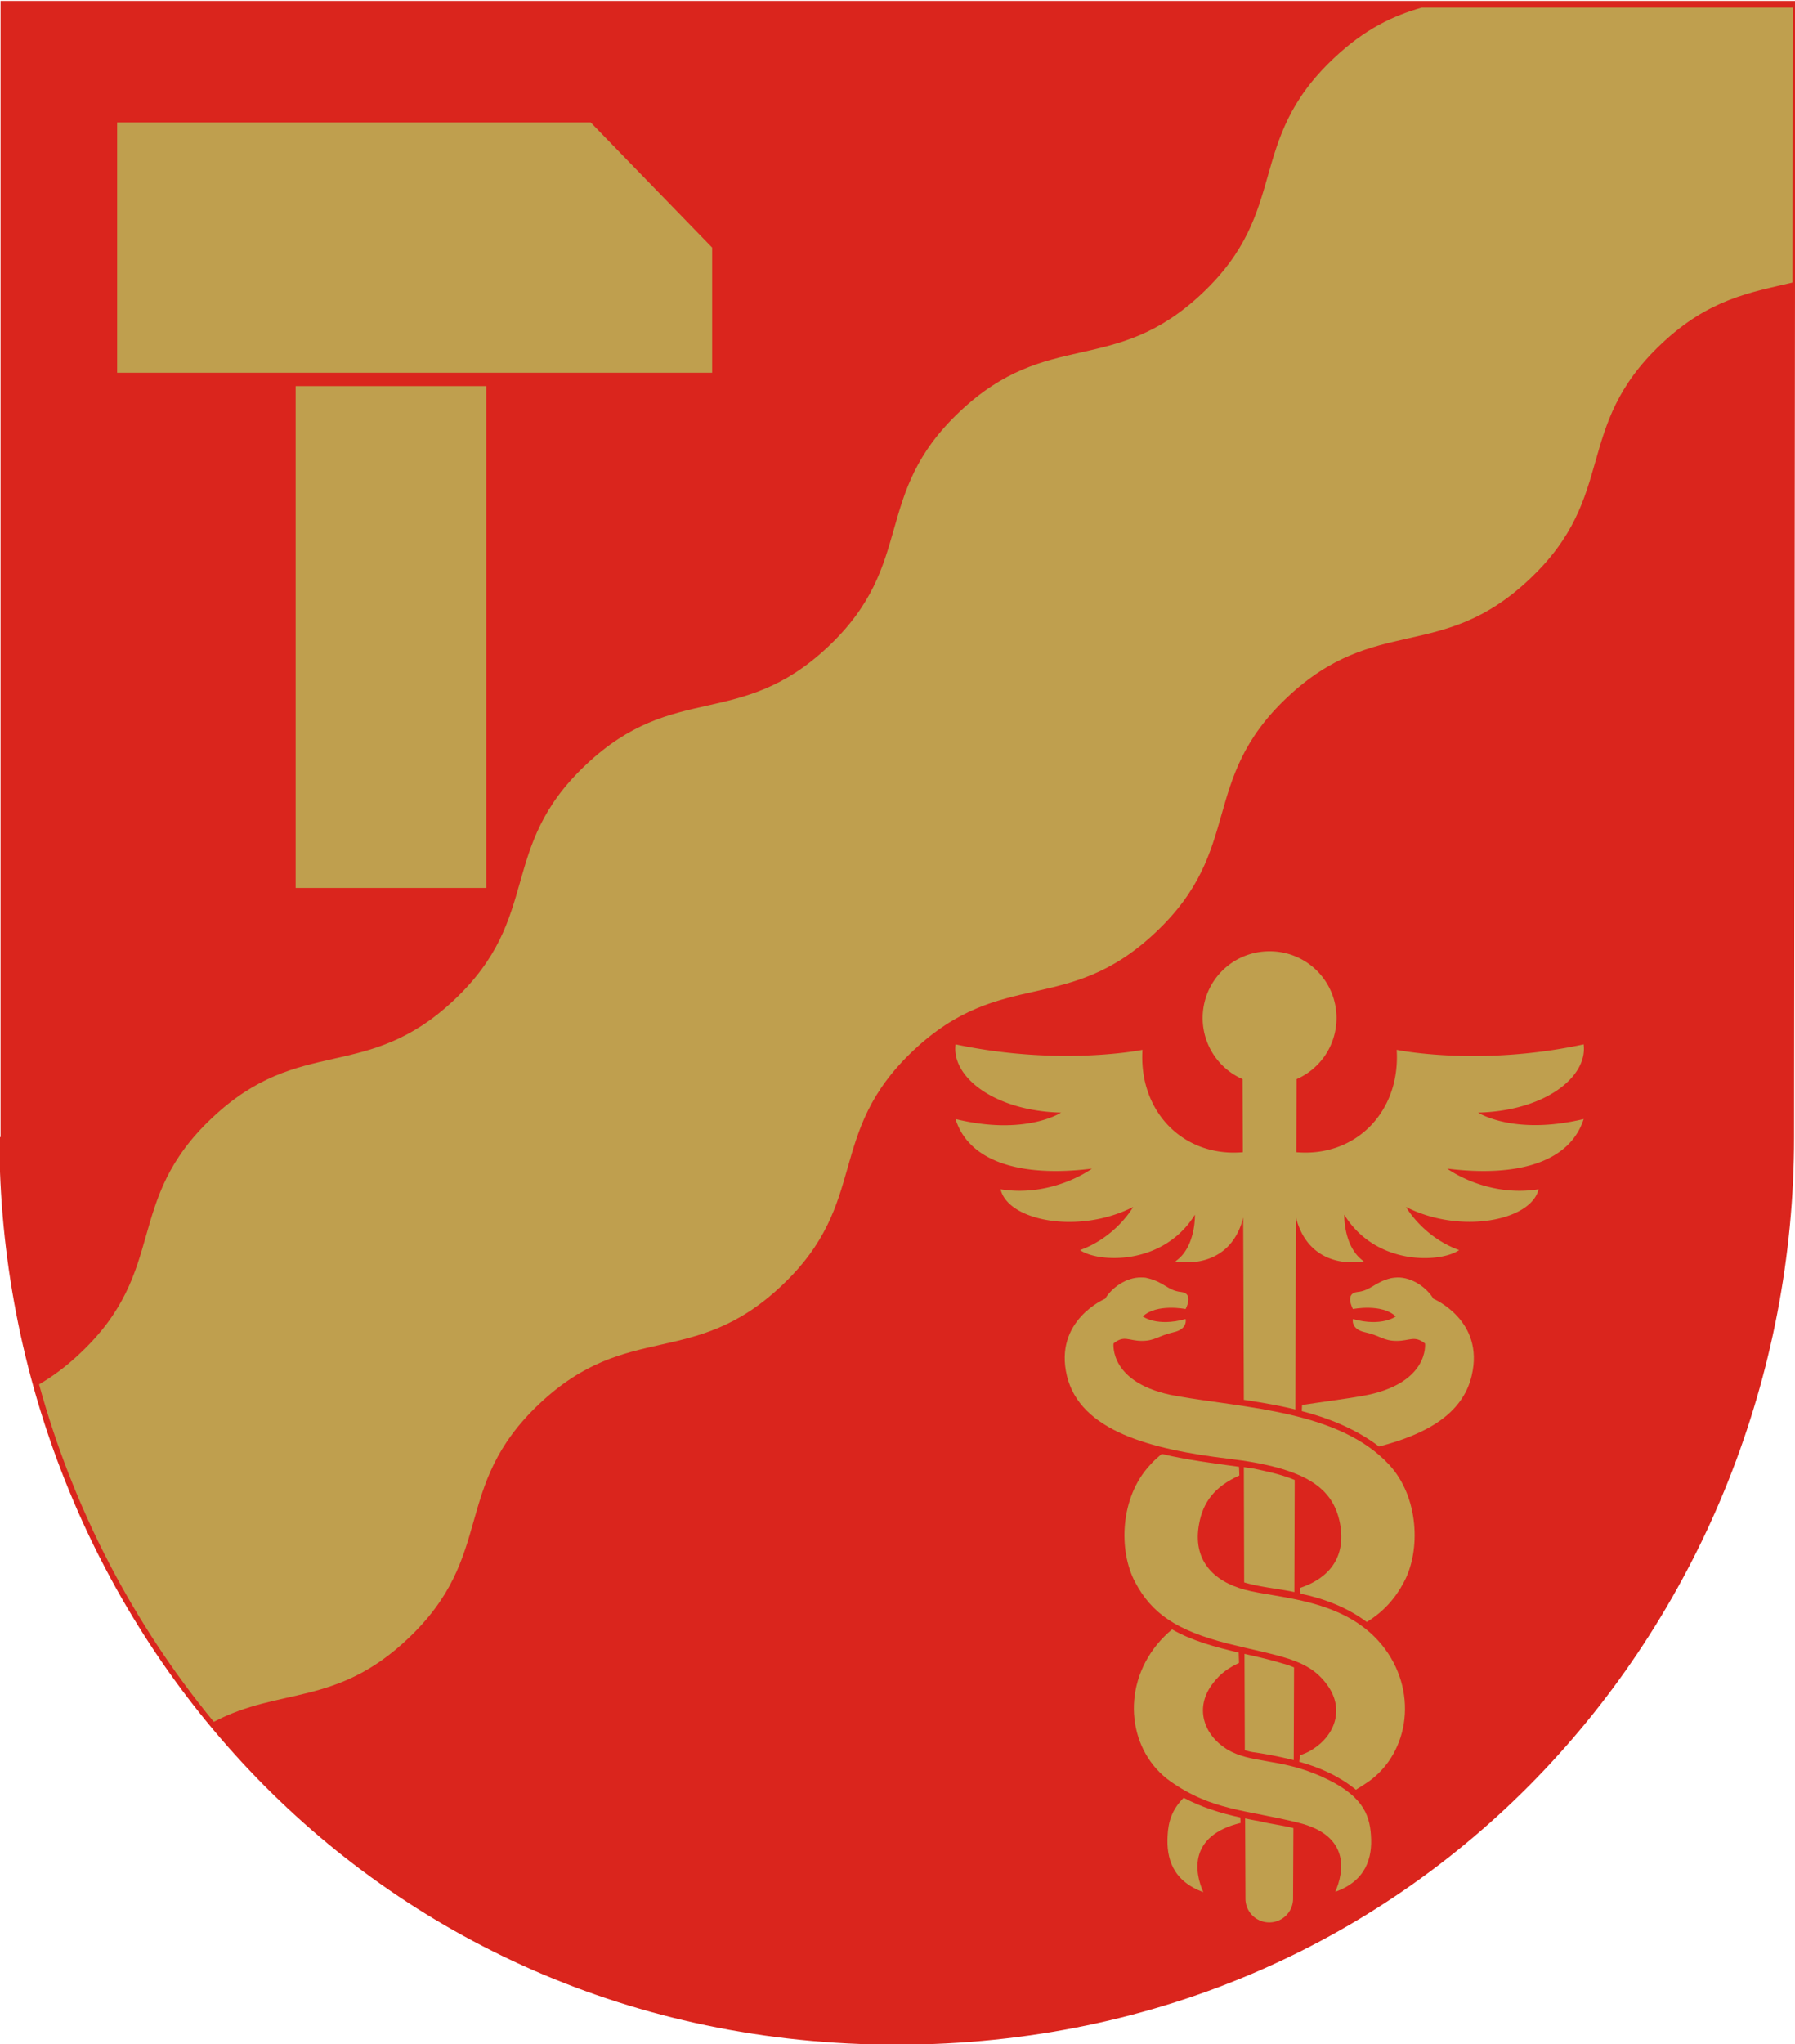
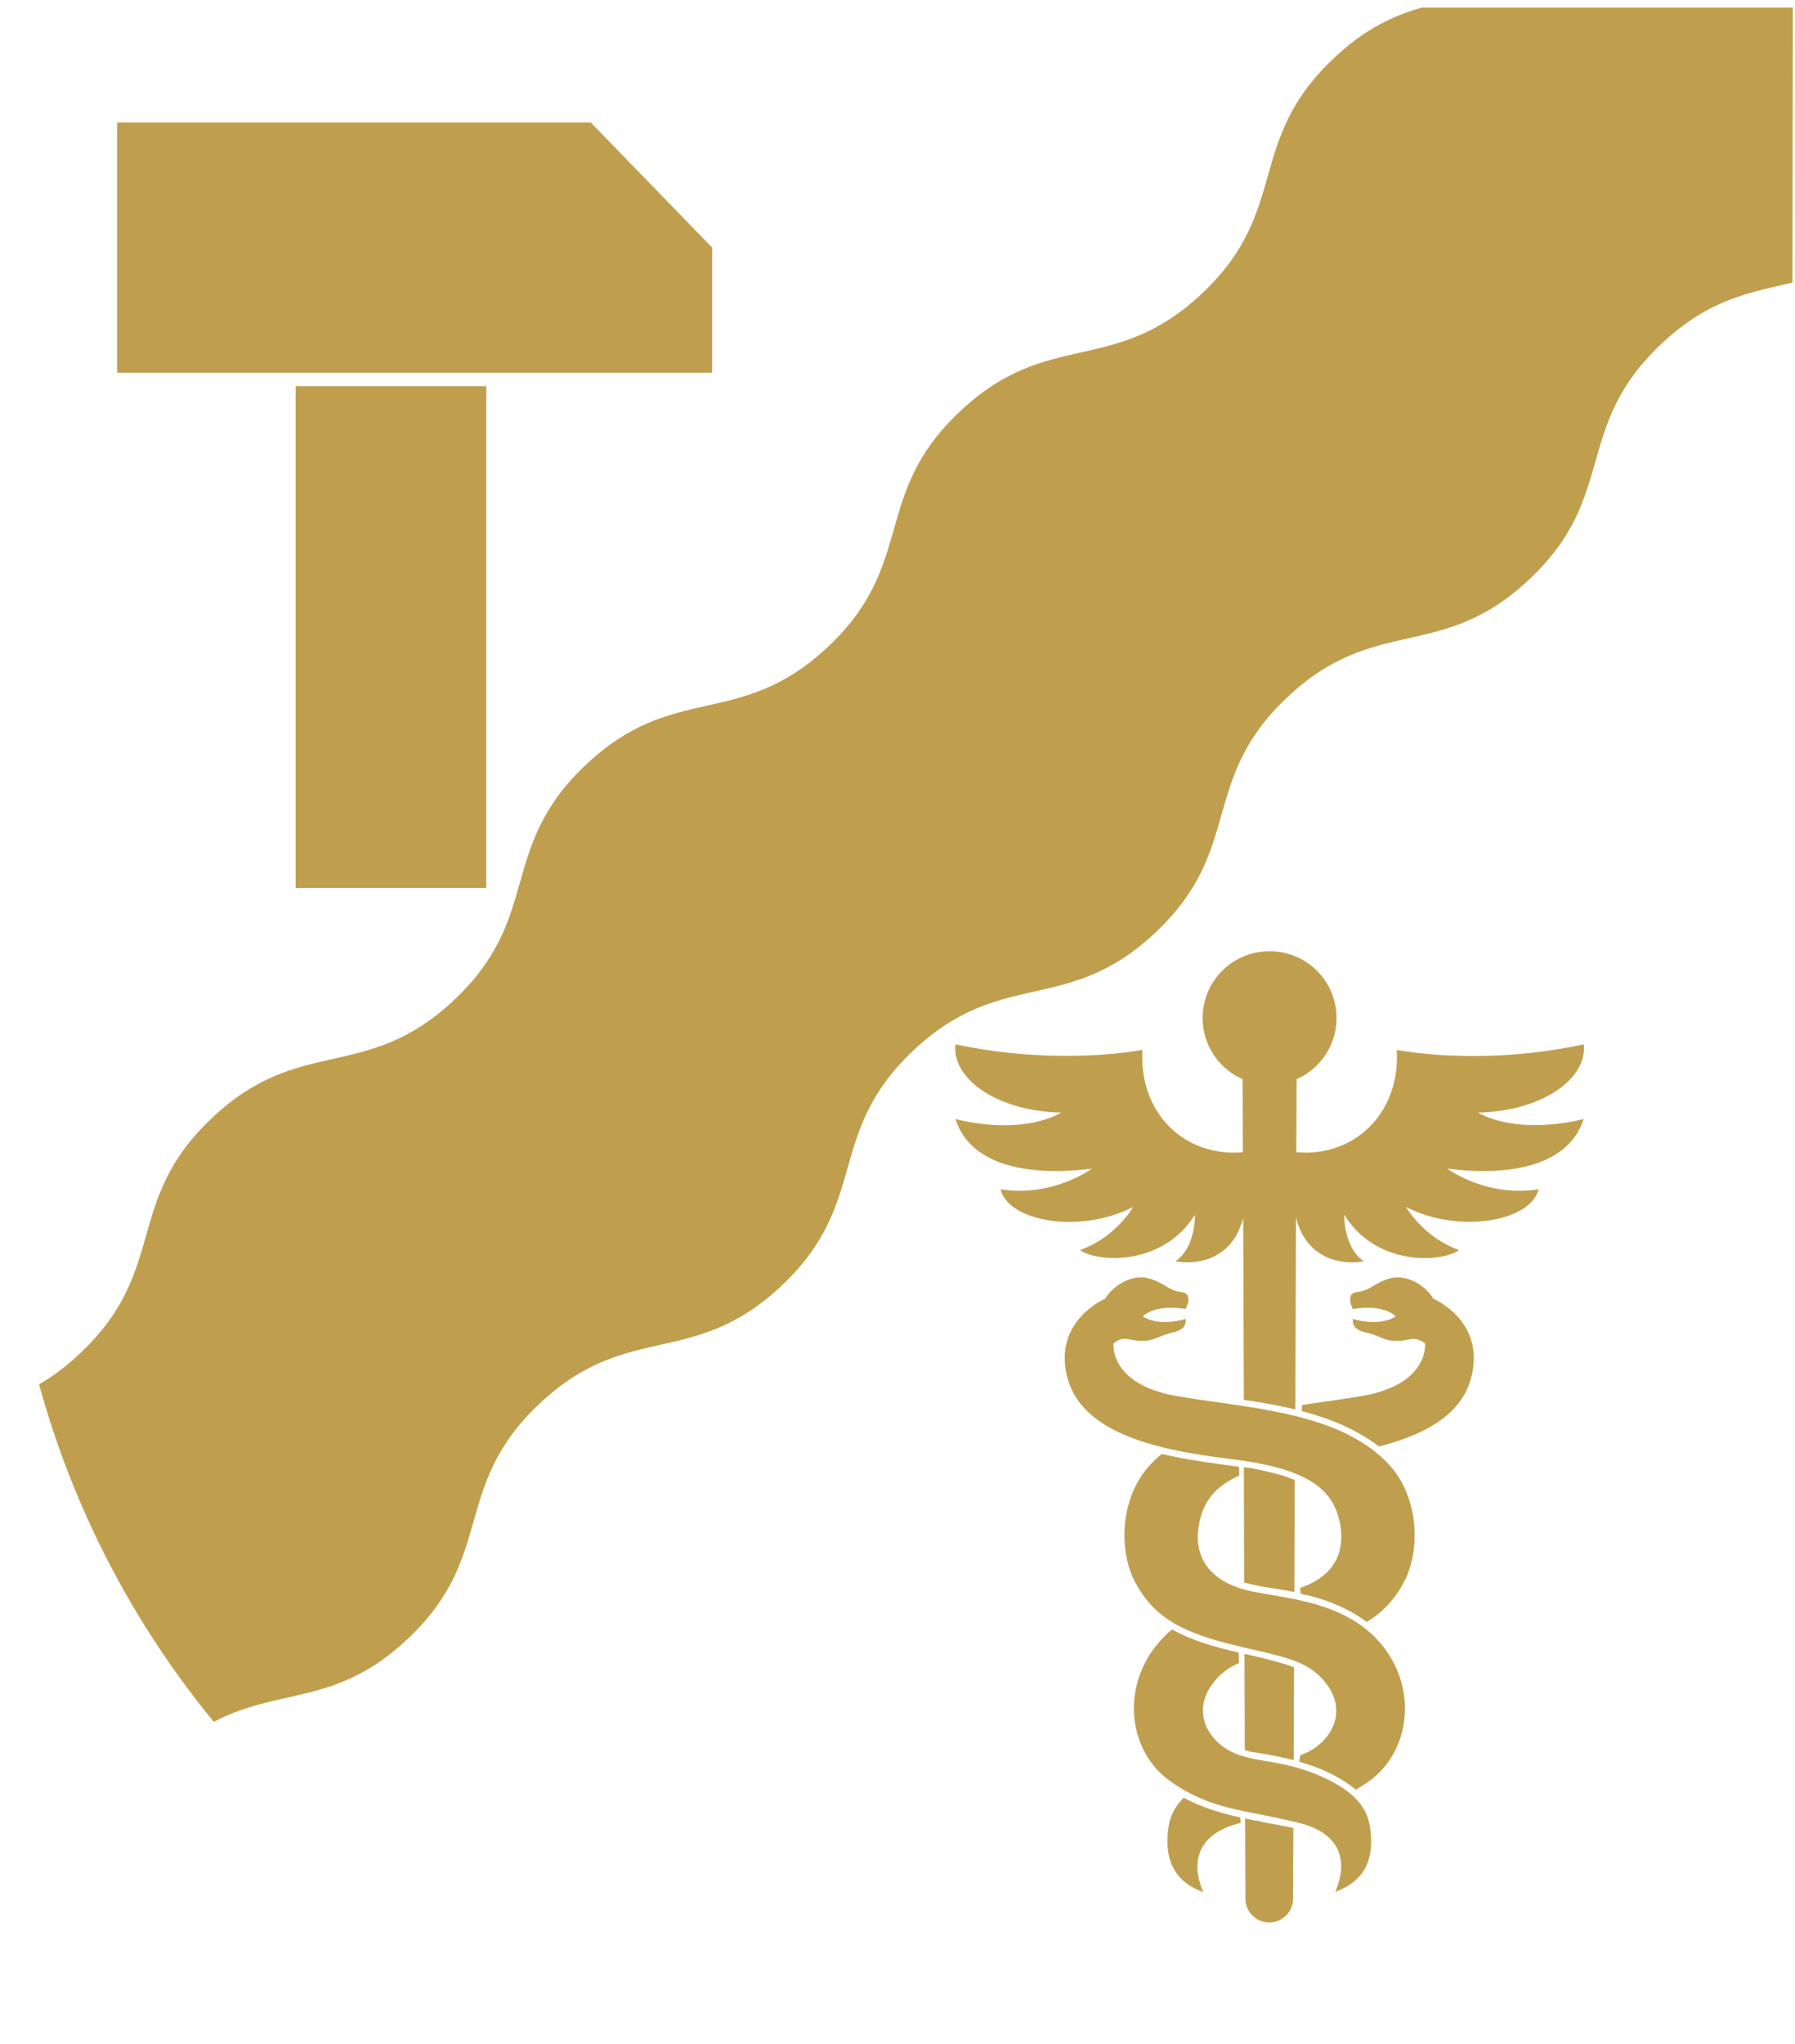
<svg xmlns="http://www.w3.org/2000/svg" height="569" viewBox="0 0 132.3 150.5" width="500">
  <g fill-rule="evenodd" stroke-width="1.117" transform="matrix(.895 0 0 .895 -21.17 -28.242)">
-     <path d="m23.7 125.1v-93.5h147.8l-.1 93.5c0 39.4-30.3 74.7-73.9 74.7s-73.9-35.3-73.9-74.7z" fill="#da251d" />
    <g fill="#bf9f4e">
      <g stroke-width="1.117">
        <path d="m33.3 41.6h39l10 10.3v10.3h-49z" />
        <path d="m63.3-63.7h41.3v15.7h-41.3z" transform="rotate(90)" />
      </g>
      <path d="m531.1 121.3c-8.7 2.5-17.6 6.5-27.4 15.8-27.5 25.9-13.4 47.1-40.9 73s-47.8 10.7-75.3 36.7c-27.5 25.9-13.4 47.1-40.9 73s-47.8 10.7-75.3 36.7c-27.5 25.9-13.4 47.1-40.9 73s-47.8 10.7-75.3 36.7c-27.5 25.9-13.4 47.1-40.9 73-4.4 4.2-8.7 7.3-12.8 9.7 10.6 38.6 29.2 74.3 54.3 104.8 20.5-10.8 38.1-4.8 60.3-25.8 27.5-25.9 13.4-47.1 40.9-73s47.8-10.7 75.3-36.7c27.5-25.9 13.4-47.1 40.9-73s47.8-10.7 75.3-36.7c27.5-25.9 13.4-47.1 40.9-73s47.8-10.7 75.3-36.7c27.5-25.9 13.4-47.1 40.9-73 14.9-14.1 27.8-16 40.8-19.1l.1-85.4z" transform="scale(.265)" />
      <g stroke-width="1.117" transform="matrix(.265 0 0 .265 .529 1.058)">
        <path d="m481.7 410.4a20.7 20.7 0 0 0 -20.7 20.7 20.7 20.7 0 0 0 12.4 19l.1 22.7c-18.4 1.6-32.4-12.5-31.2-31.8 0 0-25.5 5.2-58.1-1.7-1.3 10.2 12.2 20.7 32.8 21.2 0 0-11 7.3-32.8 2 4.1 13.1 19.9 18.2 42.4 15.4 0 0-12.2 9-28.4 6.4 2.3 9.9 24.4 14.1 41.2 5.5 0 0-5.2 9.3-16.5 13.4 5.5 3.9 25.8 5 35.7-11 0 0 .3 10.2-6.1 14.5 7.1 1.2 17.9-.7 21.1-13.6l.2 56.6c5.3.8 10.7 1.7 16 3l.2-59.6c3.3 12.9 14 14.8 21.1 13.6-6.4-4.4-6.1-14.5-6.1-14.5 9.9 16.1 30.2 14.9 35.7 11-11.3-4.1-16.5-13.4-16.5-13.4 16.8 8.6 38.9 4.3 41.2-5.5-16.3 2.6-28.4-6.4-28.4-6.4 22.5 2.8 38.2-2.3 42.4-15.4-21.8 5.2-32.8-2-32.8-2 20.6-.5 34.1-11 32.8-21.2-32.5 7-58.1 1.7-58.1 1.7 1.2 19.4-12.9 33.4-31.2 31.8l.1-22.7a20.7 20.7 0 0 0 12.4-19 20.7 20.7 0 0 0 -20.7-20.7 20.7 20.7 0 0 0 0 0zm-7.9 160.2.1 35.8c5 1.5 10.4 1.9 15.6 3l.1-34.8c-4-1.7-8.4-2.6-12.5-3.5-1.1-.2-2.2-.3-3.3-.5zm.2 58 .1 29.9c1 .3 2 .6 3.1.7 4 .6 8.1 1.4 12.1 2.4l.1-28.8c-1.2-.5-2.3-.9-3.5-1.2-3.9-1.2-7.9-2.1-11.9-3zm.2 51.1.1 24.9c0 4.1 3.3 7.4 7.4 7.4s7.4-3.3 7.4-7.4l.1-21.9c-3.6-.9-7.3-1.3-10.8-2.2-1.4-.2-2.8-.5-4.2-.8z" />
        <path d="m491.8 553.2c8.1 2.1 15.9 5.2 22.8 10.1l1.2.9c14.7-3.8 26-10.1 28.8-22 4.1-17.2-11.9-23.9-11.9-23.9-2-3.4-6.6-6.7-11.2-6.6-.7 0-1.3.1-1.9.2-5.1 1.2-6.4 3.9-10.5 4.3s-1.4 5.3-1.4 5.3 9-1.8 13.3 2.3c0 0-4.3 3.3-13.3.8 0 0-.8 3.1 3.7 4.1 4.7 1 5.7 2.7 9.9 2.7 4.1 0 5.5-1.8 8.8.8 0 0 1.5 12.6-19.5 16.3-5.8 1-12.2 1.8-18.7 2.8zm-.8 108.9c6.1 1.7 11.9 4.2 17 8.2.2.1.4.3.6.5 1.3-.8 2.6-1.6 3.9-2.5 12.9-9.1 15.6-28.6 4.1-42.6-11.9-14.4-32.3-14.3-42.4-17s-16.4-9.4-14.3-20.5c1.2-6.6 4.7-11.5 12.5-15l-.1-2.7c-8-1.1-16.1-2.1-24-4l0 0c-1.3 1.1-2.6 2.2-3.7 3.5-9.3 10-9.8 26.5-4.6 36.3s12.8 15 28.8 19.1c16 4 24.6 4.6 30.5 12.3 6 7.6 3 16.1-4.2 20.6-1.2.8-2.5 1.3-3.8 1.8zm-18.3 17.3c-6.1-1.3-12.1-3.2-17.6-6.1-3.7 3.7-4.8 7.5-5 11.8-.4 6.9 1.5 14 11.1 17.5-2.8-6.3-4.5-17.6 11.6-21.5z" />
        <path d="m491.4 609.9c7.3 1.5 14.6 4.3 20.6 8.8 5.2-3.2 8.8-7.2 11.6-12.5 5.2-9.8 4.6-26.3-4.6-36.3-15.5-16.8-44.7-17.6-66.2-21.4-21-3.7-19.5-16.3-19.5-16.3 3.3-2.7 4.7-.8 8.8-.8s5.1-1.6 9.9-2.7c4.5-1 3.7-4.1 3.7-4.1-9 2.5-13.3-.8-13.3-.8 4.3-4.1 13.3-2.3 13.3-2.3s2.7-4.9-1.4-5.3-5.3-3.1-10.5-4.3c-.6-.2-1.3-.2-1.9-.2-4.6-.1-9.2 3.2-11.2 6.6 0 0-16 6.7-11.9 23.9s26.1 22.9 50.3 25.8 32.5 9.1 34.6 20.2c1.9 10.4-3.4 16.9-12.4 19.9zm-19.2 18.3c-7.2-1.7-14.4-3.6-20.7-7.2-1.6 1.3-3.2 2.9-4.6 4.6-11.5 14-8.8 33.5 4.1 42.6s23.5 8.8 39.6 12.8c16.2 3.9 14.4 15.2 11.6 21.5 9.6-3.4 11.6-10.6 11.1-17.5-.4-6.9-3-12.9-15.8-18.5s-21.7-3.8-29-8.3c-7.2-4.5-10.2-13-4.2-20.6 2.2-2.9 4.8-4.7 8-6.2z" />
      </g>
    </g>
  </g>
</svg>